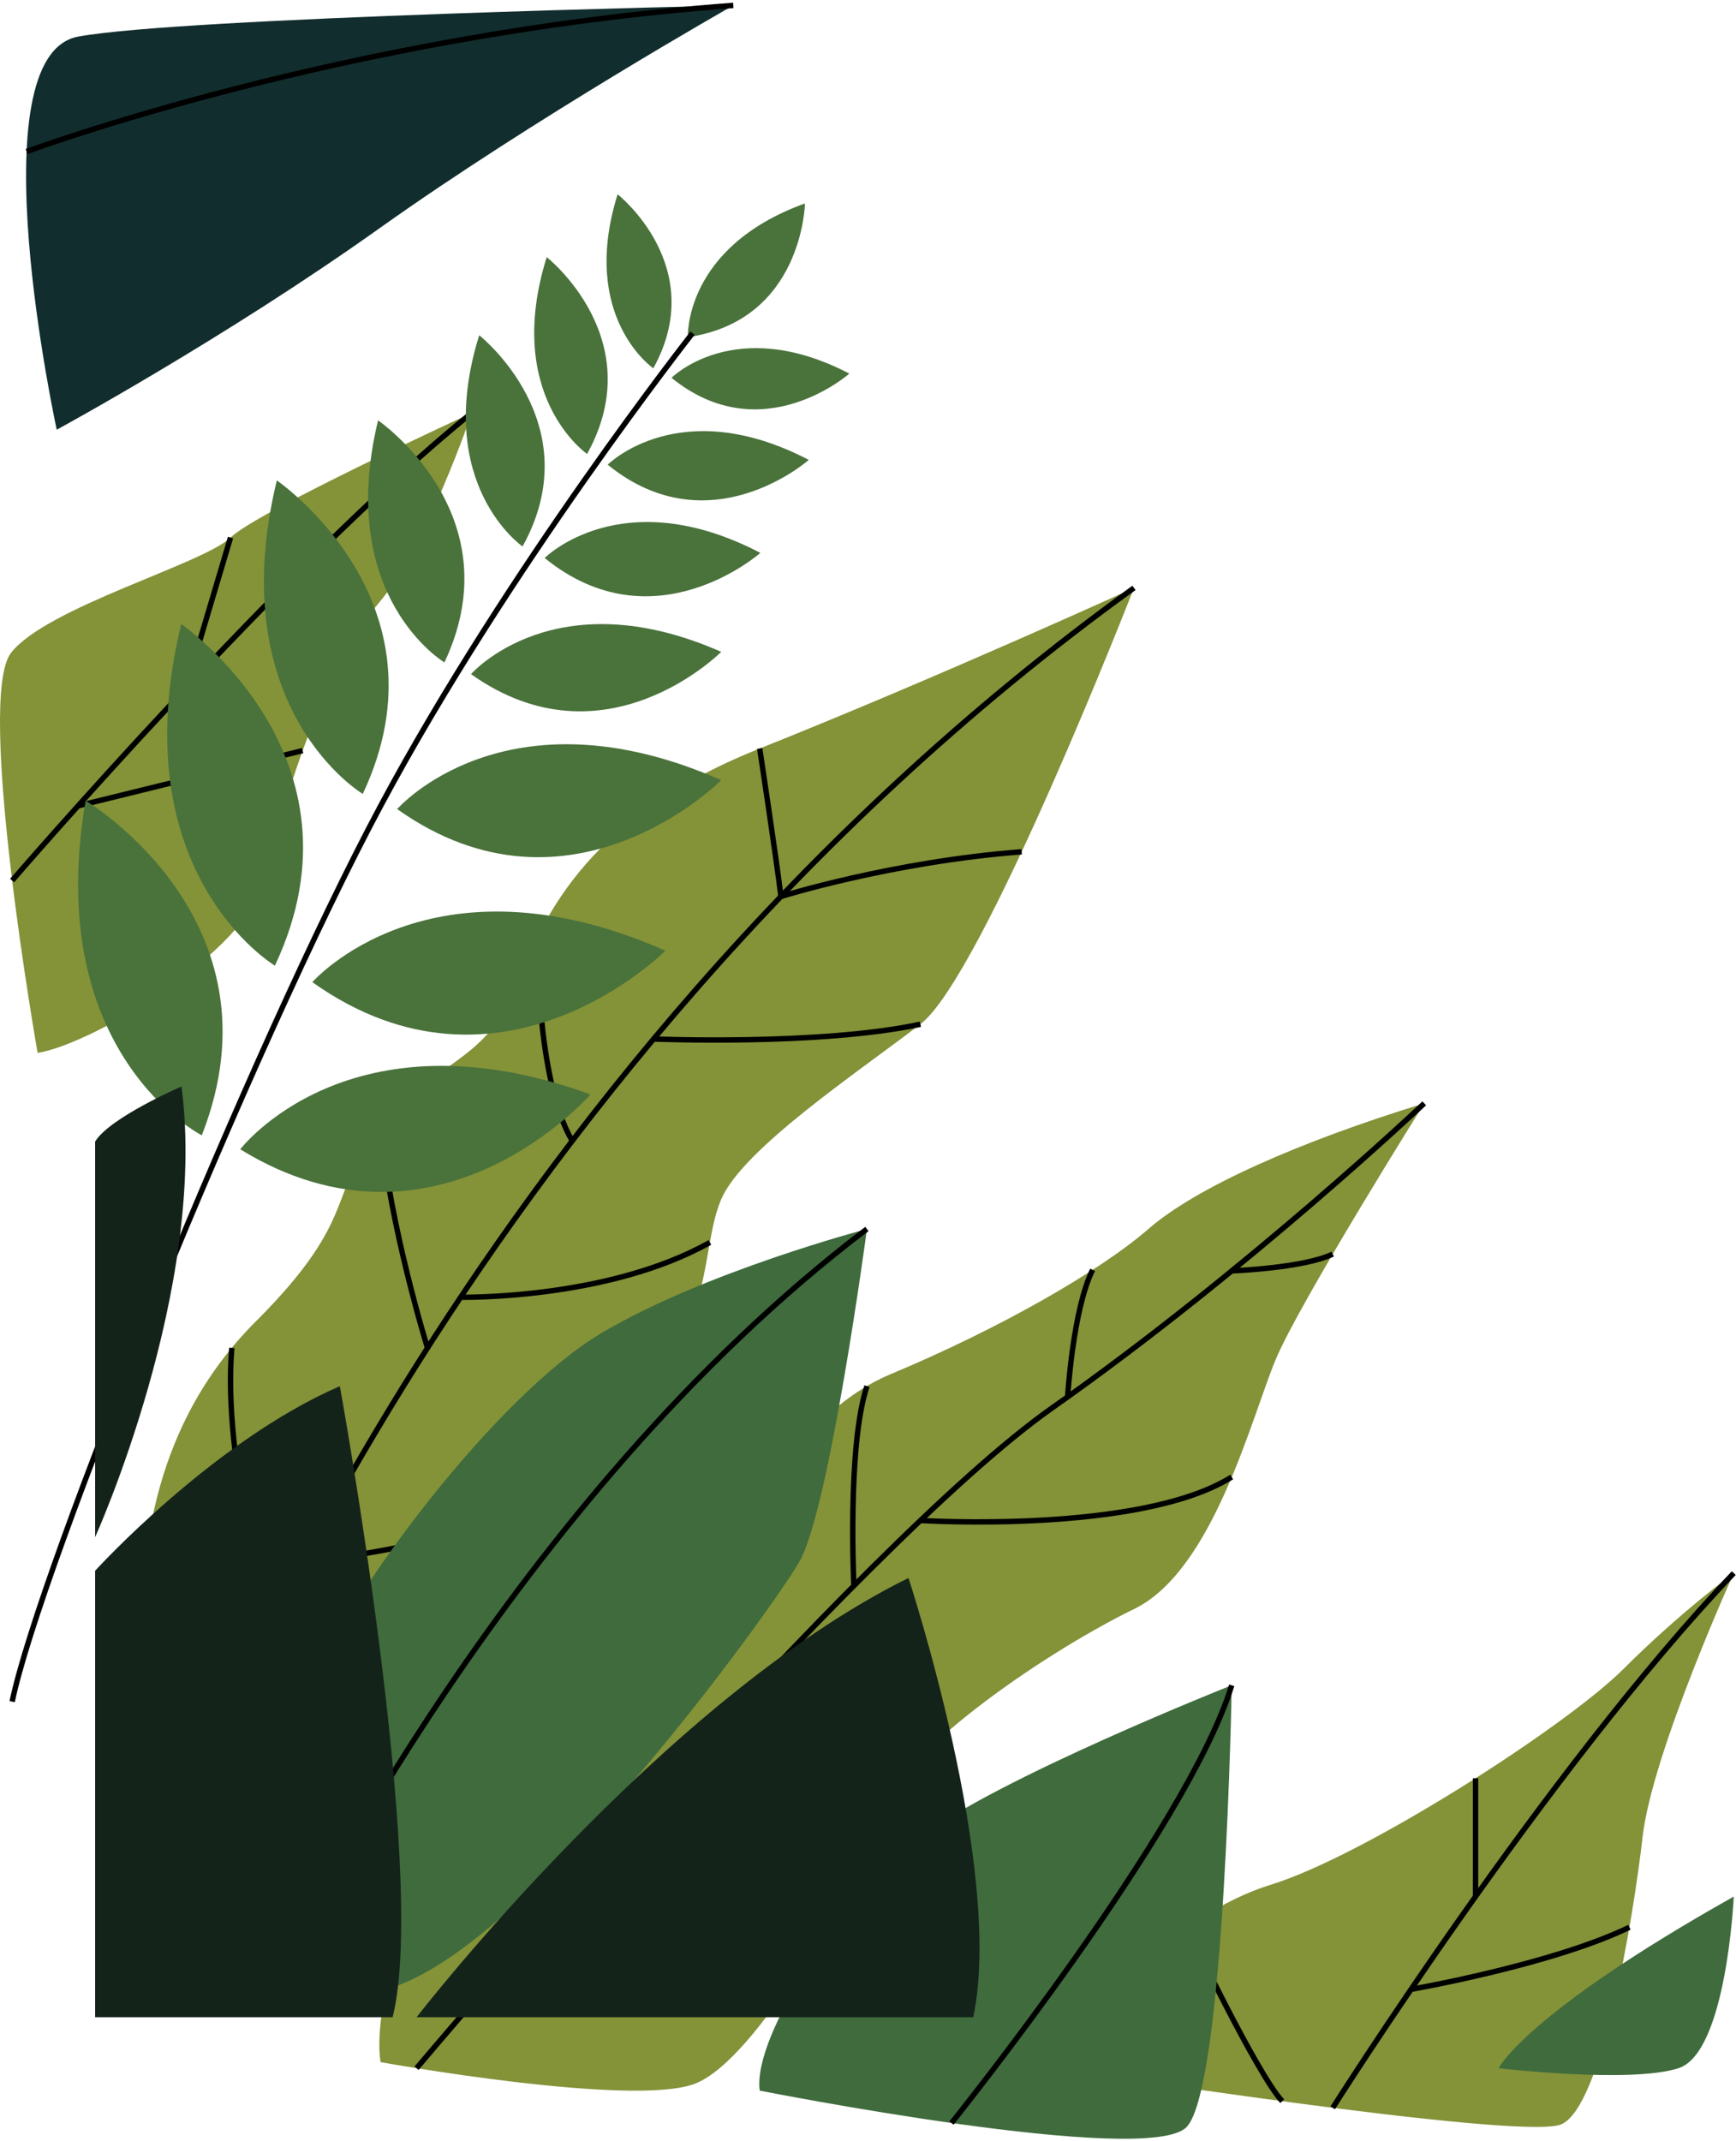
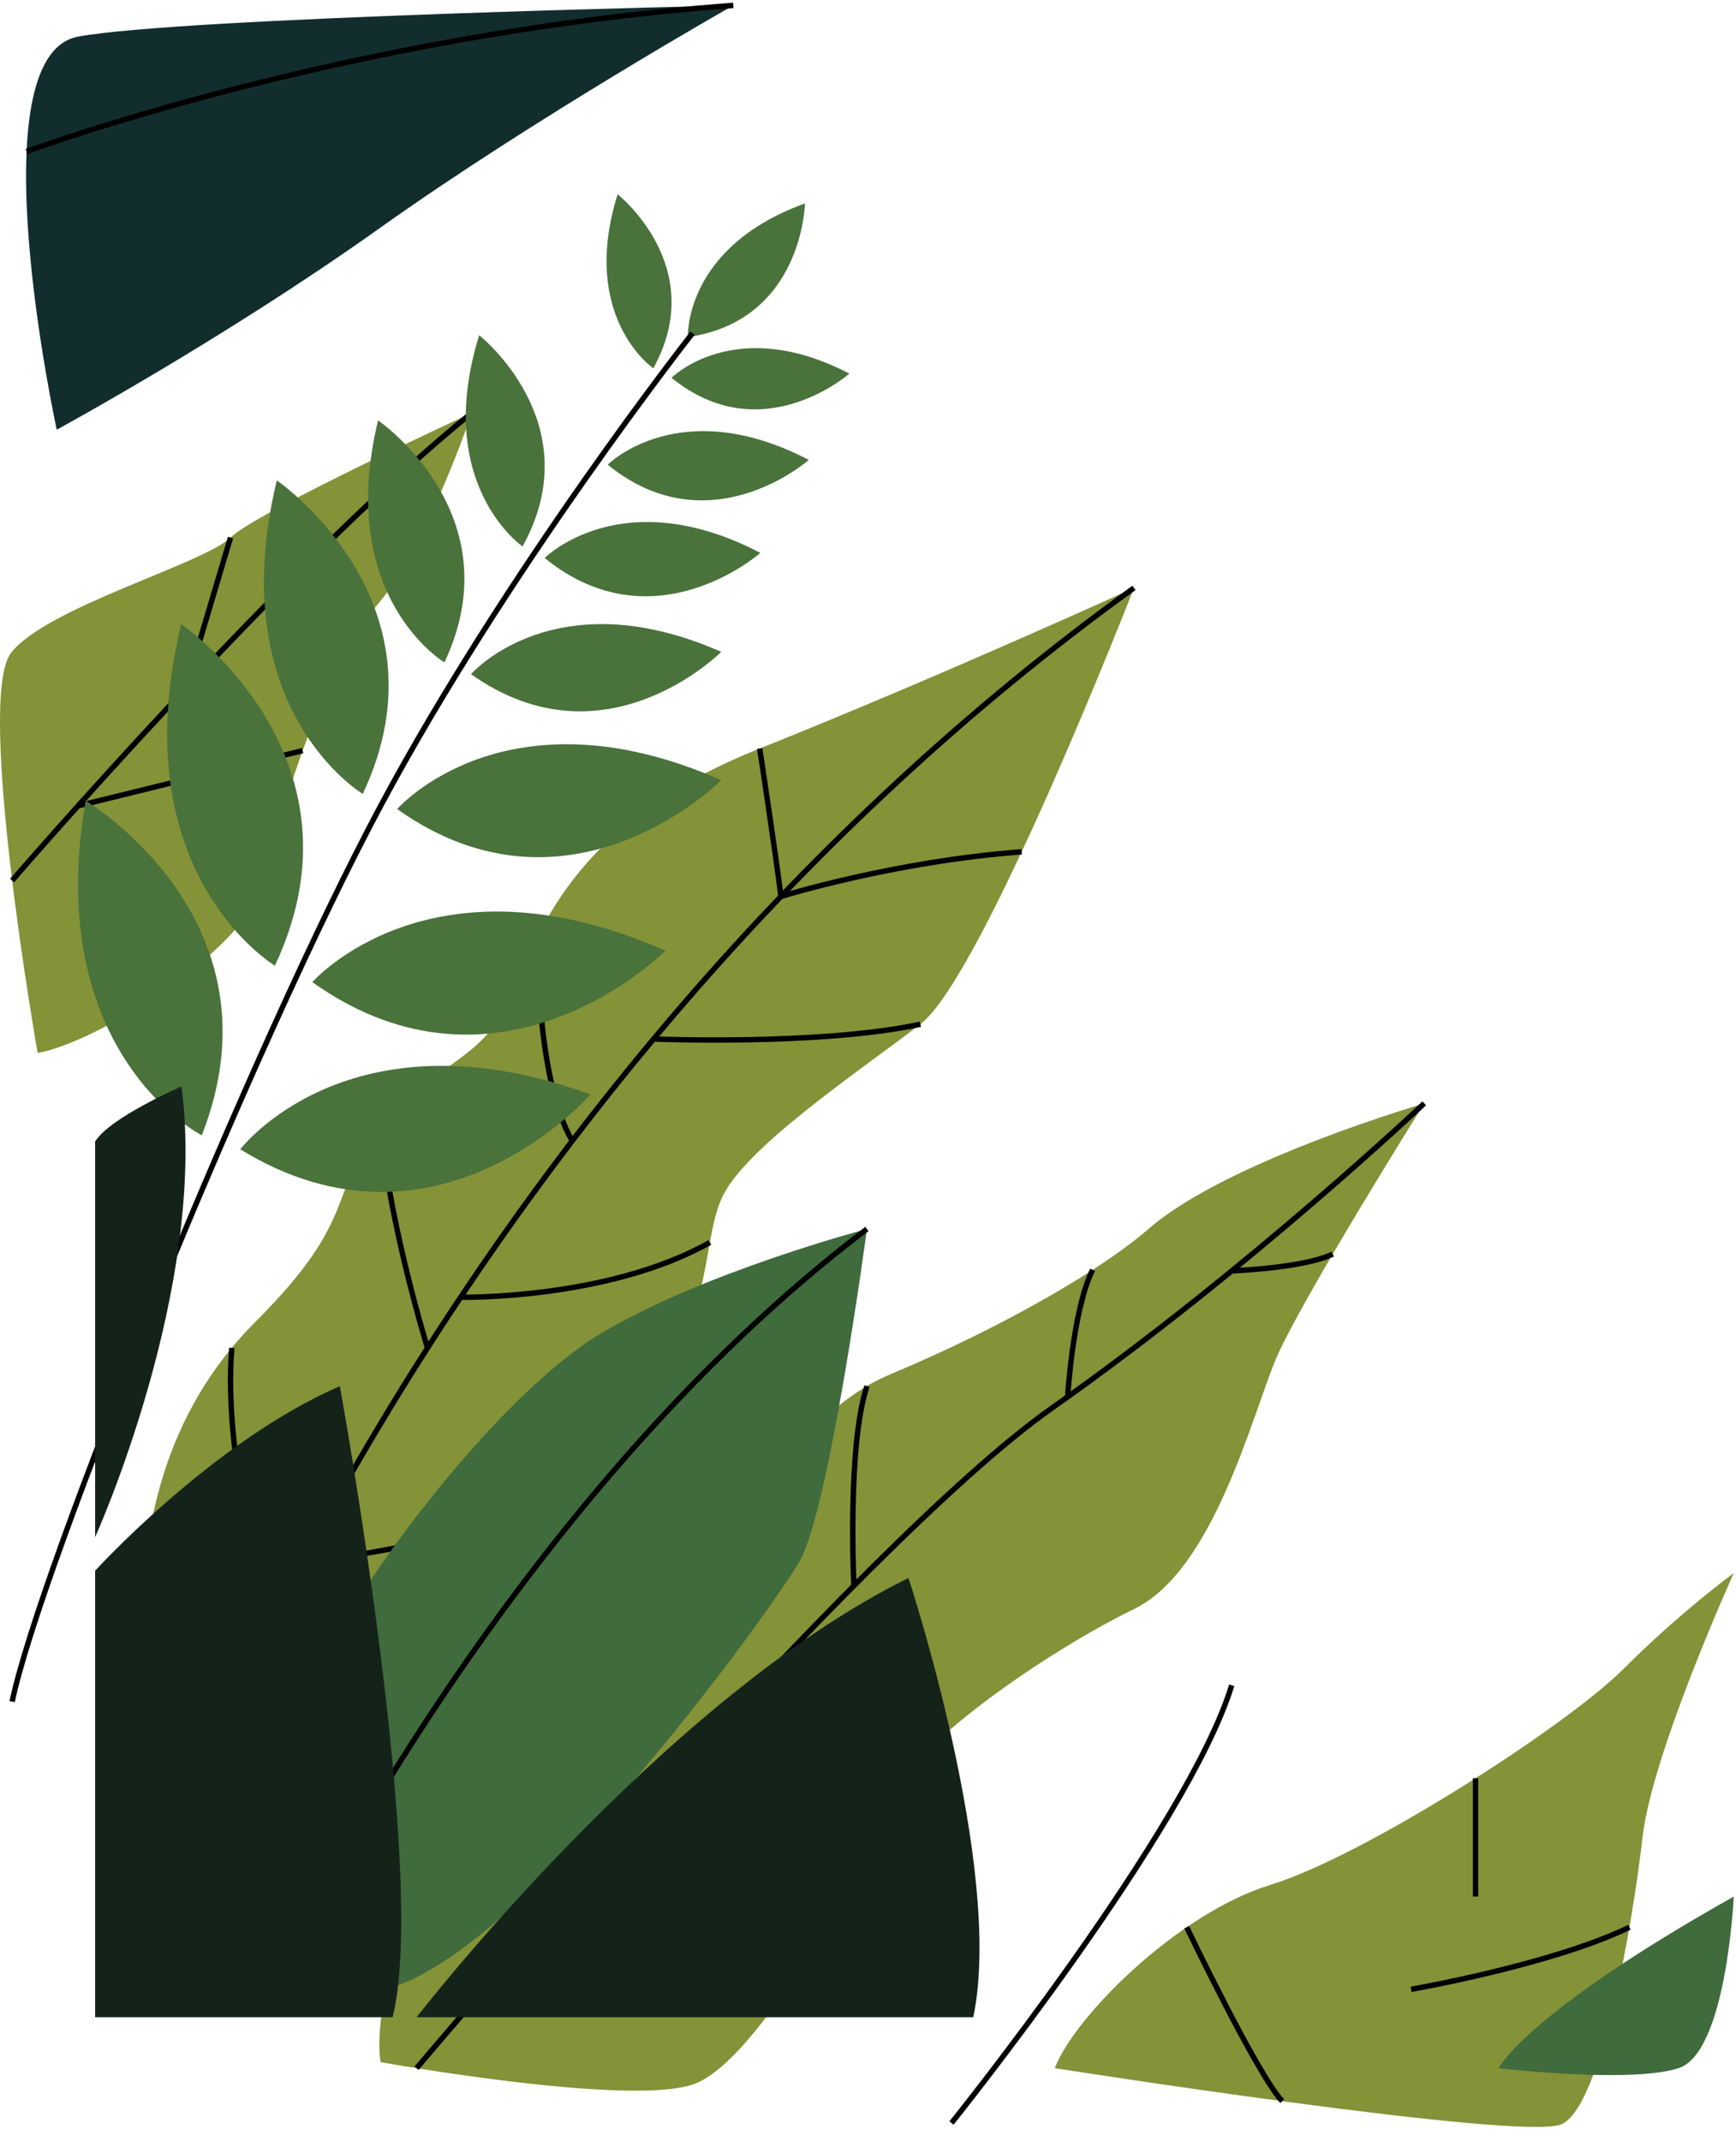
<svg xmlns="http://www.w3.org/2000/svg" width="322" height="397" viewBox="0 0 322 397" fill="none">
  <path d="M26.026 300.11C26.906 288.14 27.876 264.55 47.456 245C67.036 225.44 60.366 221.44 70.596 209C80.836 196.56 89.736 197 95.076 184.11C100.416 171.22 107.536 152.11 140.916 138.78C174.296 125.45 210.336 109 210.336 109C210.336 109 182.296 181 170.726 189.89C159.156 198.78 137.796 213 133.786 222.33C129.776 231.66 132.786 245.89 118.156 257C103.526 268.11 91.506 286.78 90.176 297.89C88.836 309 79.936 341.45 62.136 345.89C44.336 350.33 23.276 337.45 26.016 300.11H26.026Z" fill="#849238" />
  <path d="M34.406 336.42C34.406 336.42 83.506 200.55 210.336 109" stroke="black" stroke-miterlimit="10" />
  <path d="M140.916 138.78C140.916 138.78 143.906 158.54 144.856 166.22C144.856 166.22 165.556 159.75 189.506 157.93" stroke="black" stroke-miterlimit="10" />
  <path d="M99.656 173.75C99.656 173.75 99.416 200.28 106.146 211.53" stroke="black" stroke-miterlimit="10" />
  <path d="M121.236 192.64C121.236 192.64 152.036 193.9 170.726 189.9" stroke="black" stroke-miterlimit="10" />
  <path d="M85.446 240.52C85.446 240.52 112.656 241.04 131.676 230.36" stroke="black" stroke-miterlimit="10" />
  <path d="M79.296 249.92C79.296 249.92 72.376 227.67 70.596 209" stroke="black" stroke-miterlimit="10" />
  <path d="M56.136 289.54C56.136 289.54 83.046 287.37 98.406 278.63" stroke="black" stroke-miterlimit="10" />
  <path d="M50.206 301.04C50.206 301.04 41.196 271.29 42.996 249.92" stroke="black" stroke-miterlimit="10" />
  <path d="M70.596 382.34C68.816 372.12 77.276 341.01 90.176 329.01C103.086 317.01 121.776 306.79 128.446 298.34C135.126 289.9 144.996 263.23 165.206 254.78C185.416 246.34 204.106 235.62 213.006 227.87C221.906 220.12 241.046 211.67 264.186 204.56C264.186 204.56 241.046 241.45 236.596 252.12C232.146 262.79 225.026 291.23 210.336 298.34C195.646 305.45 167.616 323.85 163.166 336.43C158.716 349.01 140.466 381.9 128.896 386.34C117.326 390.78 70.596 382.34 70.596 382.34Z" fill="#849238" />
  <path d="M77.266 383.46C77.266 383.46 159.156 286.34 195.196 261.01C231.246 235.68 264.176 204.57 264.176 204.57" stroke="black" stroke-miterlimit="10" />
  <path d="M111.476 312.46V344.2" stroke="black" stroke-miterlimit="10" />
  <path d="M125.816 328.33C125.816 328.33 161.376 329.22 170.726 325.78" stroke="black" stroke-miterlimit="10" />
  <path d="M158.386 294.01C158.386 294.01 157.116 268.12 160.806 257.01" stroke="black" stroke-miterlimit="10" />
-   <path d="M170.726 281.91C170.726 281.91 211.446 284.47 228.466 273.85" stroke="black" stroke-miterlimit="10" />
  <path d="M198.026 259C198.026 259 199.006 242.76 202.666 235.44" stroke="black" stroke-miterlimit="10" />
  <path d="M228.466 235.63C228.466 235.63 241.776 235.14 247.196 232.52" stroke="black" stroke-miterlimit="10" />
  <path d="M195.646 383.46C199.206 374.01 218.346 354.78 235.696 349.45C253.056 344.12 290.436 320.12 301.116 309.45C311.796 298.78 321.586 291.67 321.586 291.67C321.586 291.67 306.456 325 304.676 340.56C302.896 356.12 297.106 390.78 289.546 393.89C281.976 397 195.646 383.46 195.646 383.46Z" fill="#849238" />
-   <path d="M247.196 390.81C247.196 390.81 286.876 328.11 321.586 291.67" stroke="black" stroke-miterlimit="10" />
  <path d="M273.686 329.7V351.64" stroke="black" stroke-miterlimit="10" />
  <path d="M261.726 368.84C261.726 368.84 287.776 364.32 302.236 357.33" stroke="black" stroke-miterlimit="10" />
  <path d="M220.116 357.33C220.116 357.33 233.296 384.83 237.836 389.58" stroke="black" stroke-miterlimit="10" />
  <path d="M6.966 195.23C17.646 193.45 47.606 175.67 50.206 160.56C52.806 145.45 61.676 121.89 70.366 111.67C79.056 101.45 87.516 76.56 87.516 76.56C87.516 76.56 47.836 94.78 42.756 99.67C37.676 104.56 8.746 112.56 2.076 121C-4.604 129.44 6.976 195.22 6.976 195.22L6.966 195.23Z" fill="#849238" />
  <path d="M2.246 163.26C2.246 163.26 53.236 104.12 87.506 76.56" stroke="black" stroke-miterlimit="10" />
  <path d="M42.756 99.67L34.406 127.71" stroke="black" stroke-miterlimit="10" />
  <path d="M14.486 149.41L56.136 139.17" stroke="black" stroke-miterlimit="10" />
  <path d="M127.586 62.51C127.586 62.51 126.806 45.85 149.306 37.72C149.306 37.72 148.916 59.41 127.586 62.51Z" fill="#4A723B" />
  <path d="M121.176 68.29C121.176 68.29 107.426 58.83 114.556 36.02C114.556 36.02 131.616 49.45 121.176 68.29Z" fill="#4A723B" />
  <path d="M124.556 70.05C124.556 70.05 136.316 58.21 157.536 69.27C157.536 69.27 141.276 83.65 124.556 70.05Z" fill="#4A723B" />
-   <path d="M108.896 84.17C108.896 84.17 93.346 73.47 101.406 47.67C101.406 47.67 120.696 62.86 108.896 84.17Z" fill="#4A723B" />
  <path d="M112.716 86.16C112.716 86.16 126.016 72.77 150.016 85.27C150.016 85.27 131.626 101.54 112.716 86.16Z" fill="#4A723B" />
  <path d="M96.926 101.32C96.926 101.32 80.246 89.84 88.886 62.16C88.886 62.16 109.586 78.46 96.926 101.32Z" fill="#4A723B" />
  <path d="M101.025 103.46C101.025 103.46 115.295 89.1 141.035 102.51C141.035 102.51 121.305 119.96 101.025 103.46Z" fill="#4A723B" />
  <path d="M82.436 122.82C82.436 122.82 62.186 110.75 70.126 77.94C70.126 77.94 95.406 95.31 82.436 122.82Z" fill="#4A723B" />
  <path d="M87.366 124.99C87.366 124.99 102.856 107.23 133.776 120.86C133.776 120.86 112.176 142.63 87.366 124.99Z" fill="#4A723B" />
  <path d="M67.286 147.2C67.286 147.2 41.056 131.56 51.346 89.07C51.346 89.07 84.096 111.56 67.286 147.2Z" fill="#4A723B" />
  <path d="M73.666 150.01C73.666 150.01 93.726 127 133.776 144.65C133.776 144.65 105.796 172.84 73.666 150.01Z" fill="#4A723B" />
  <path d="M50.986 179.04C50.986 179.04 22.406 162.01 33.616 115.71C33.616 115.71 69.296 140.22 50.986 179.04Z" fill="#4A723B" />
  <path d="M57.935 182.1C57.935 182.1 79.796 157.04 123.416 176.27C123.416 176.27 92.936 206.99 57.935 182.1Z" fill="#4A723B" />
  <path d="M37.426 210.5C37.426 210.5 7.776 195.4 15.886 148.46C15.886 148.46 53.116 170.55 37.426 210.5Z" fill="#4A723B" />
  <path d="M44.566 213.09C44.566 213.09 64.706 186.63 109.516 202.92C109.516 202.92 81.146 235.59 44.566 213.09Z" fill="#4A723B" />
  <path d="M128.456 61.77C128.456 61.77 94.186 105.37 70.606 149.41C47.016 193.45 7.336 290.89 2.256 315.5" stroke="black" stroke-miterlimit="10" />
  <path d="M10.525 79.67C10.525 79.67 41.645 62.78 70.365 42.34C99.085 21.9 136.015 1.01 136.015 1.01C136.015 1.01 33.575 3.23 14.486 6.79C-4.605 10.35 10.525 79.68 10.525 79.68V79.67Z" fill="#122D2D" />
  <path d="M4.936 28.1C4.936 28.1 63.486 6.33 136.016 1" stroke="black" stroke-miterlimit="10" />
  <path d="M17.645 285C17.645 285 38.566 238.78 33.666 201.44C33.666 201.44 20.316 207.22 17.645 211.66V284.99V285Z" fill="#14231A" />
  <path d="M56.136 315.5C64.366 295.22 92.256 258.66 111.476 247.22C130.696 235.77 160.806 227.87 160.806 227.87C160.806 227.87 153.856 279.85 148.276 289.54C142.696 299.23 86.626 377.13 63.486 368.85C40.346 360.56 56.146 315.51 56.146 315.51L56.136 315.5Z" fill="#3F6B3D" />
  <path d="M54.476 361.32C54.476 361.32 94.806 277.85 160.796 227.87" stroke="black" stroke-miterlimit="10" />
-   <path d="M140.916 387.63C139.486 377.29 156.936 351.45 170.726 340.67C184.526 329.89 228.466 312.46 228.466 312.46C228.466 312.46 227.226 386.82 220.116 394.35C213.006 401.89 140.916 387.62 140.916 387.62V387.63Z" fill="#3F6B3D" />
  <path d="M176.485 393.63C176.485 393.63 220.345 339.04 228.465 312.47" stroke="black" stroke-miterlimit="10" />
  <path d="M277.975 383.46C277.975 383.46 282.875 373.39 321.585 351.64C321.585 351.64 320.255 380.58 311.345 383.46C302.445 386.34 277.965 383.46 277.965 383.46H277.975Z" fill="#3F6B3D" />
  <path d="M17.645 291.23C17.645 291.23 39.456 267.23 63.035 257.01C63.035 257.01 79.505 347.45 72.826 374.01H77.275C77.275 374.01 122.666 315.23 168.506 292.57C168.506 292.57 186.306 346.57 180.526 374.01H17.645V291.23Z" fill="#14231A" />
</svg>